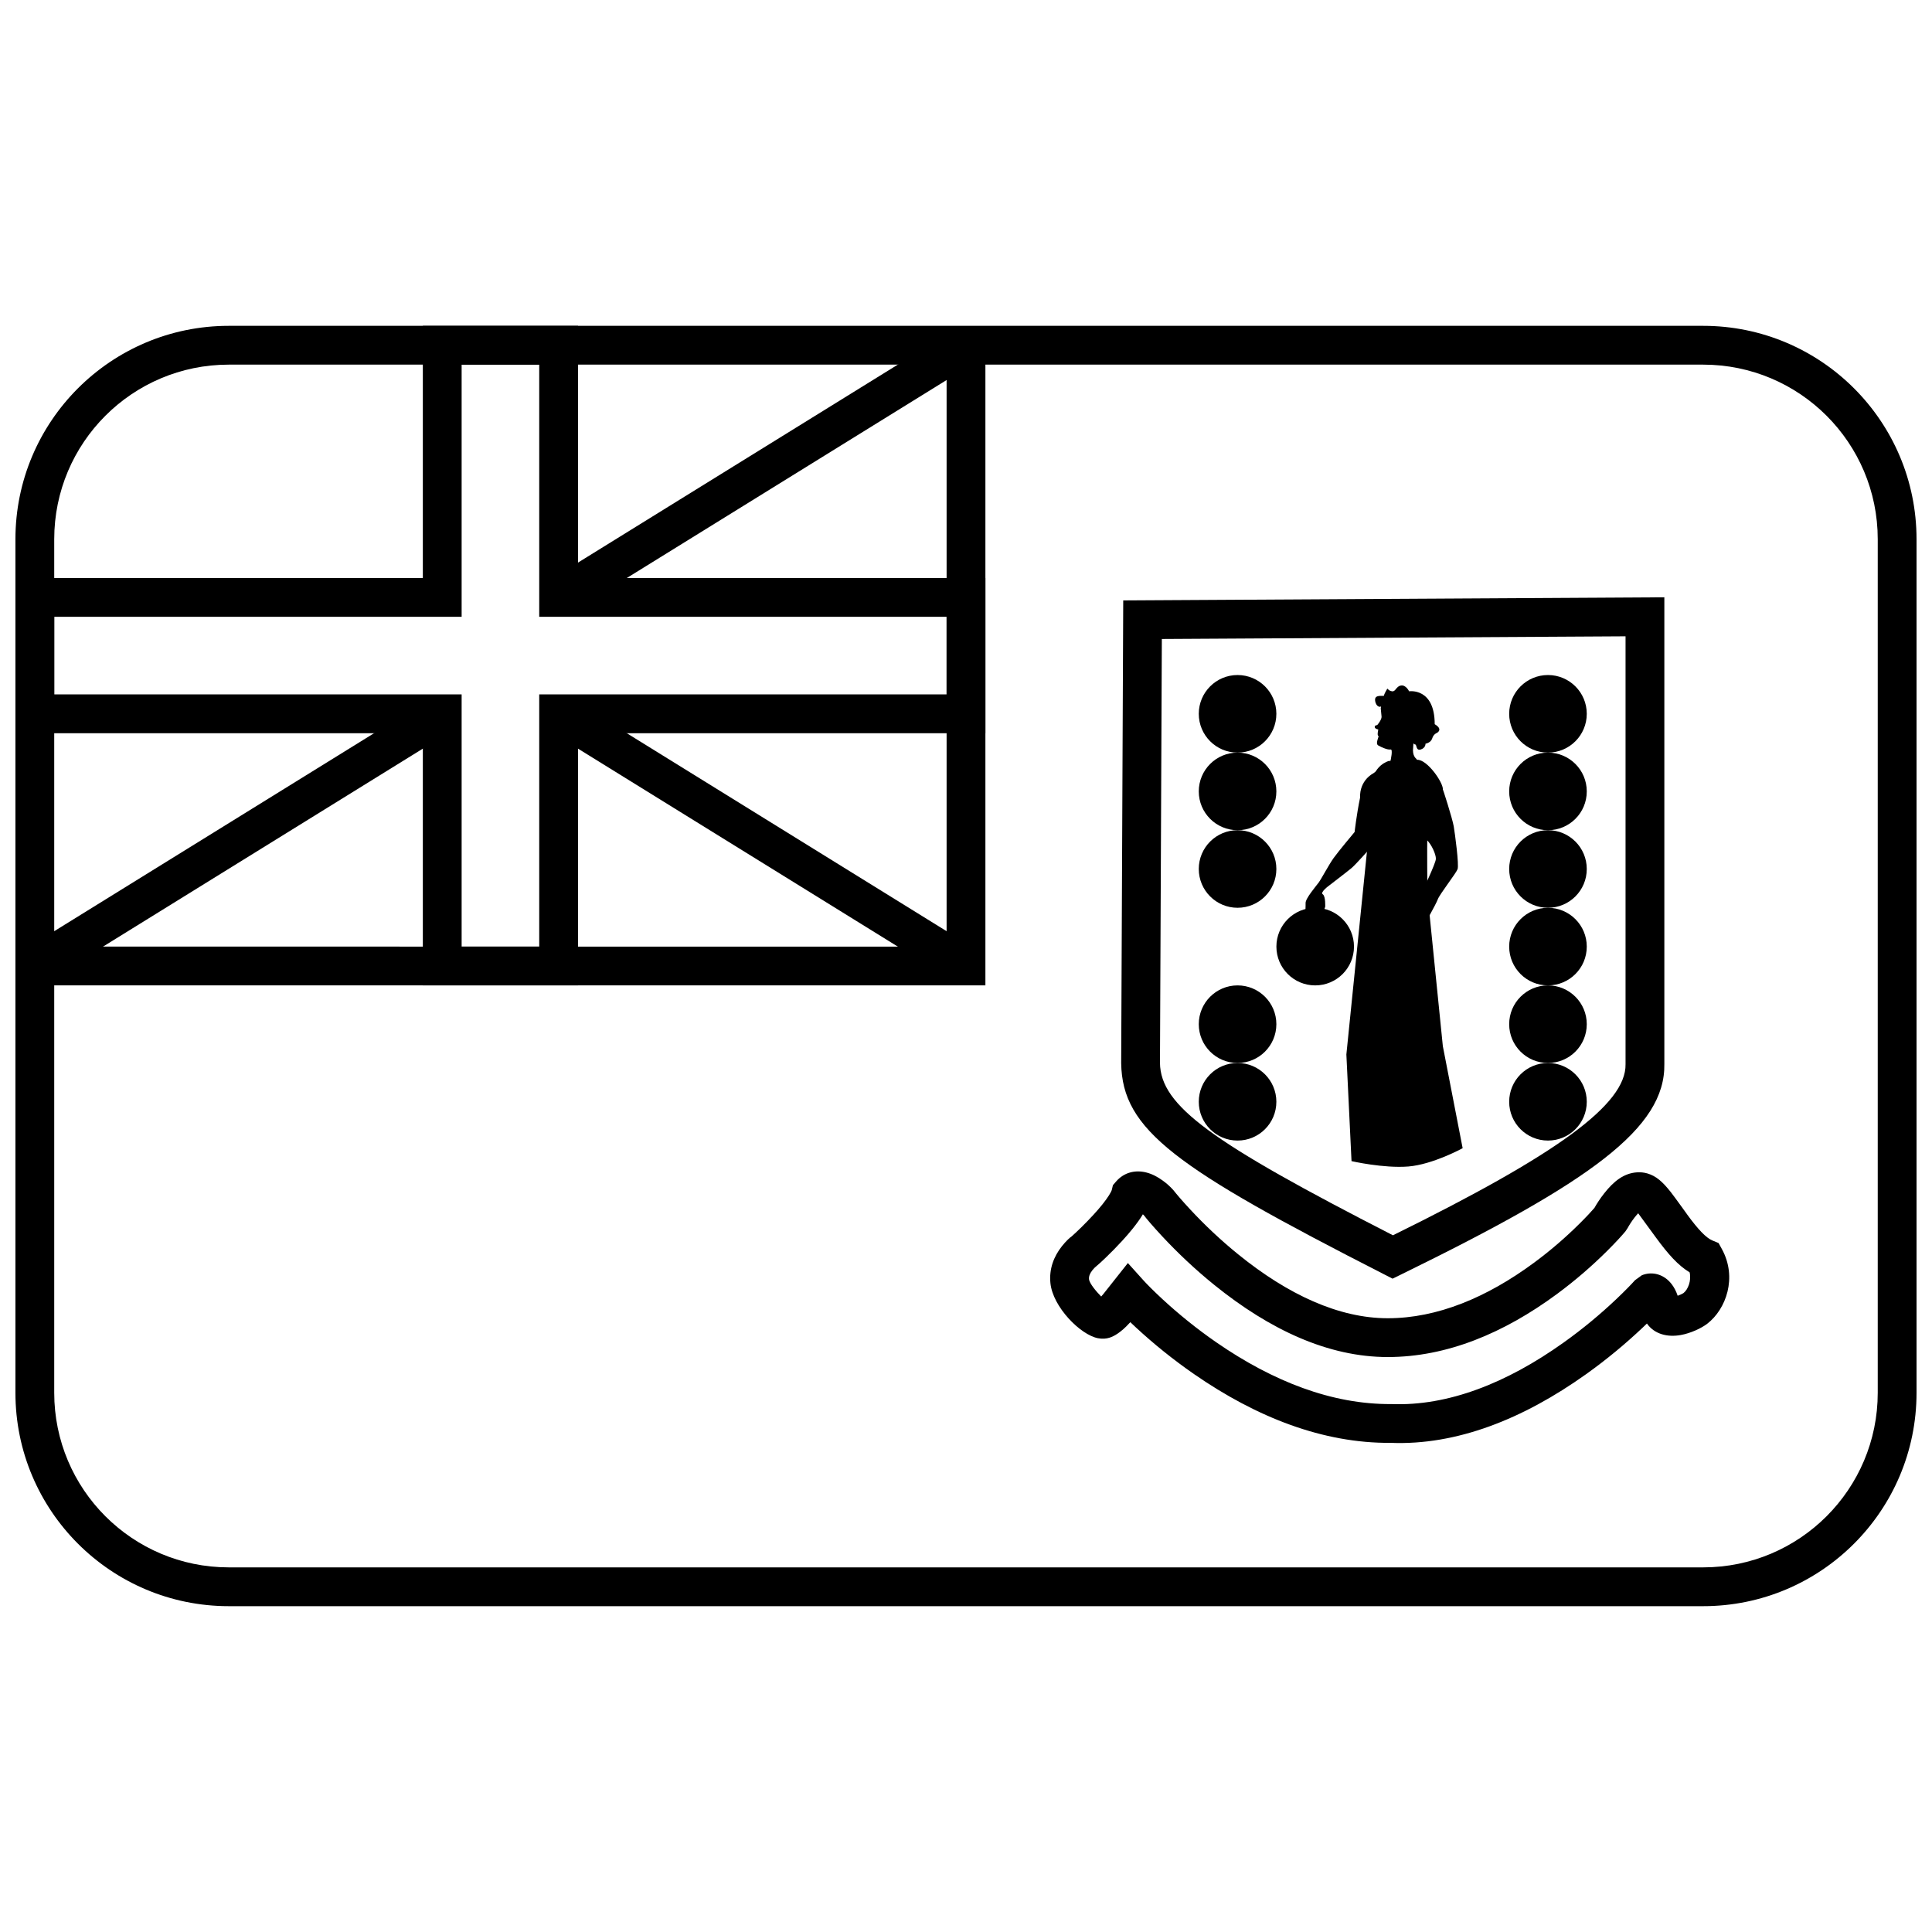
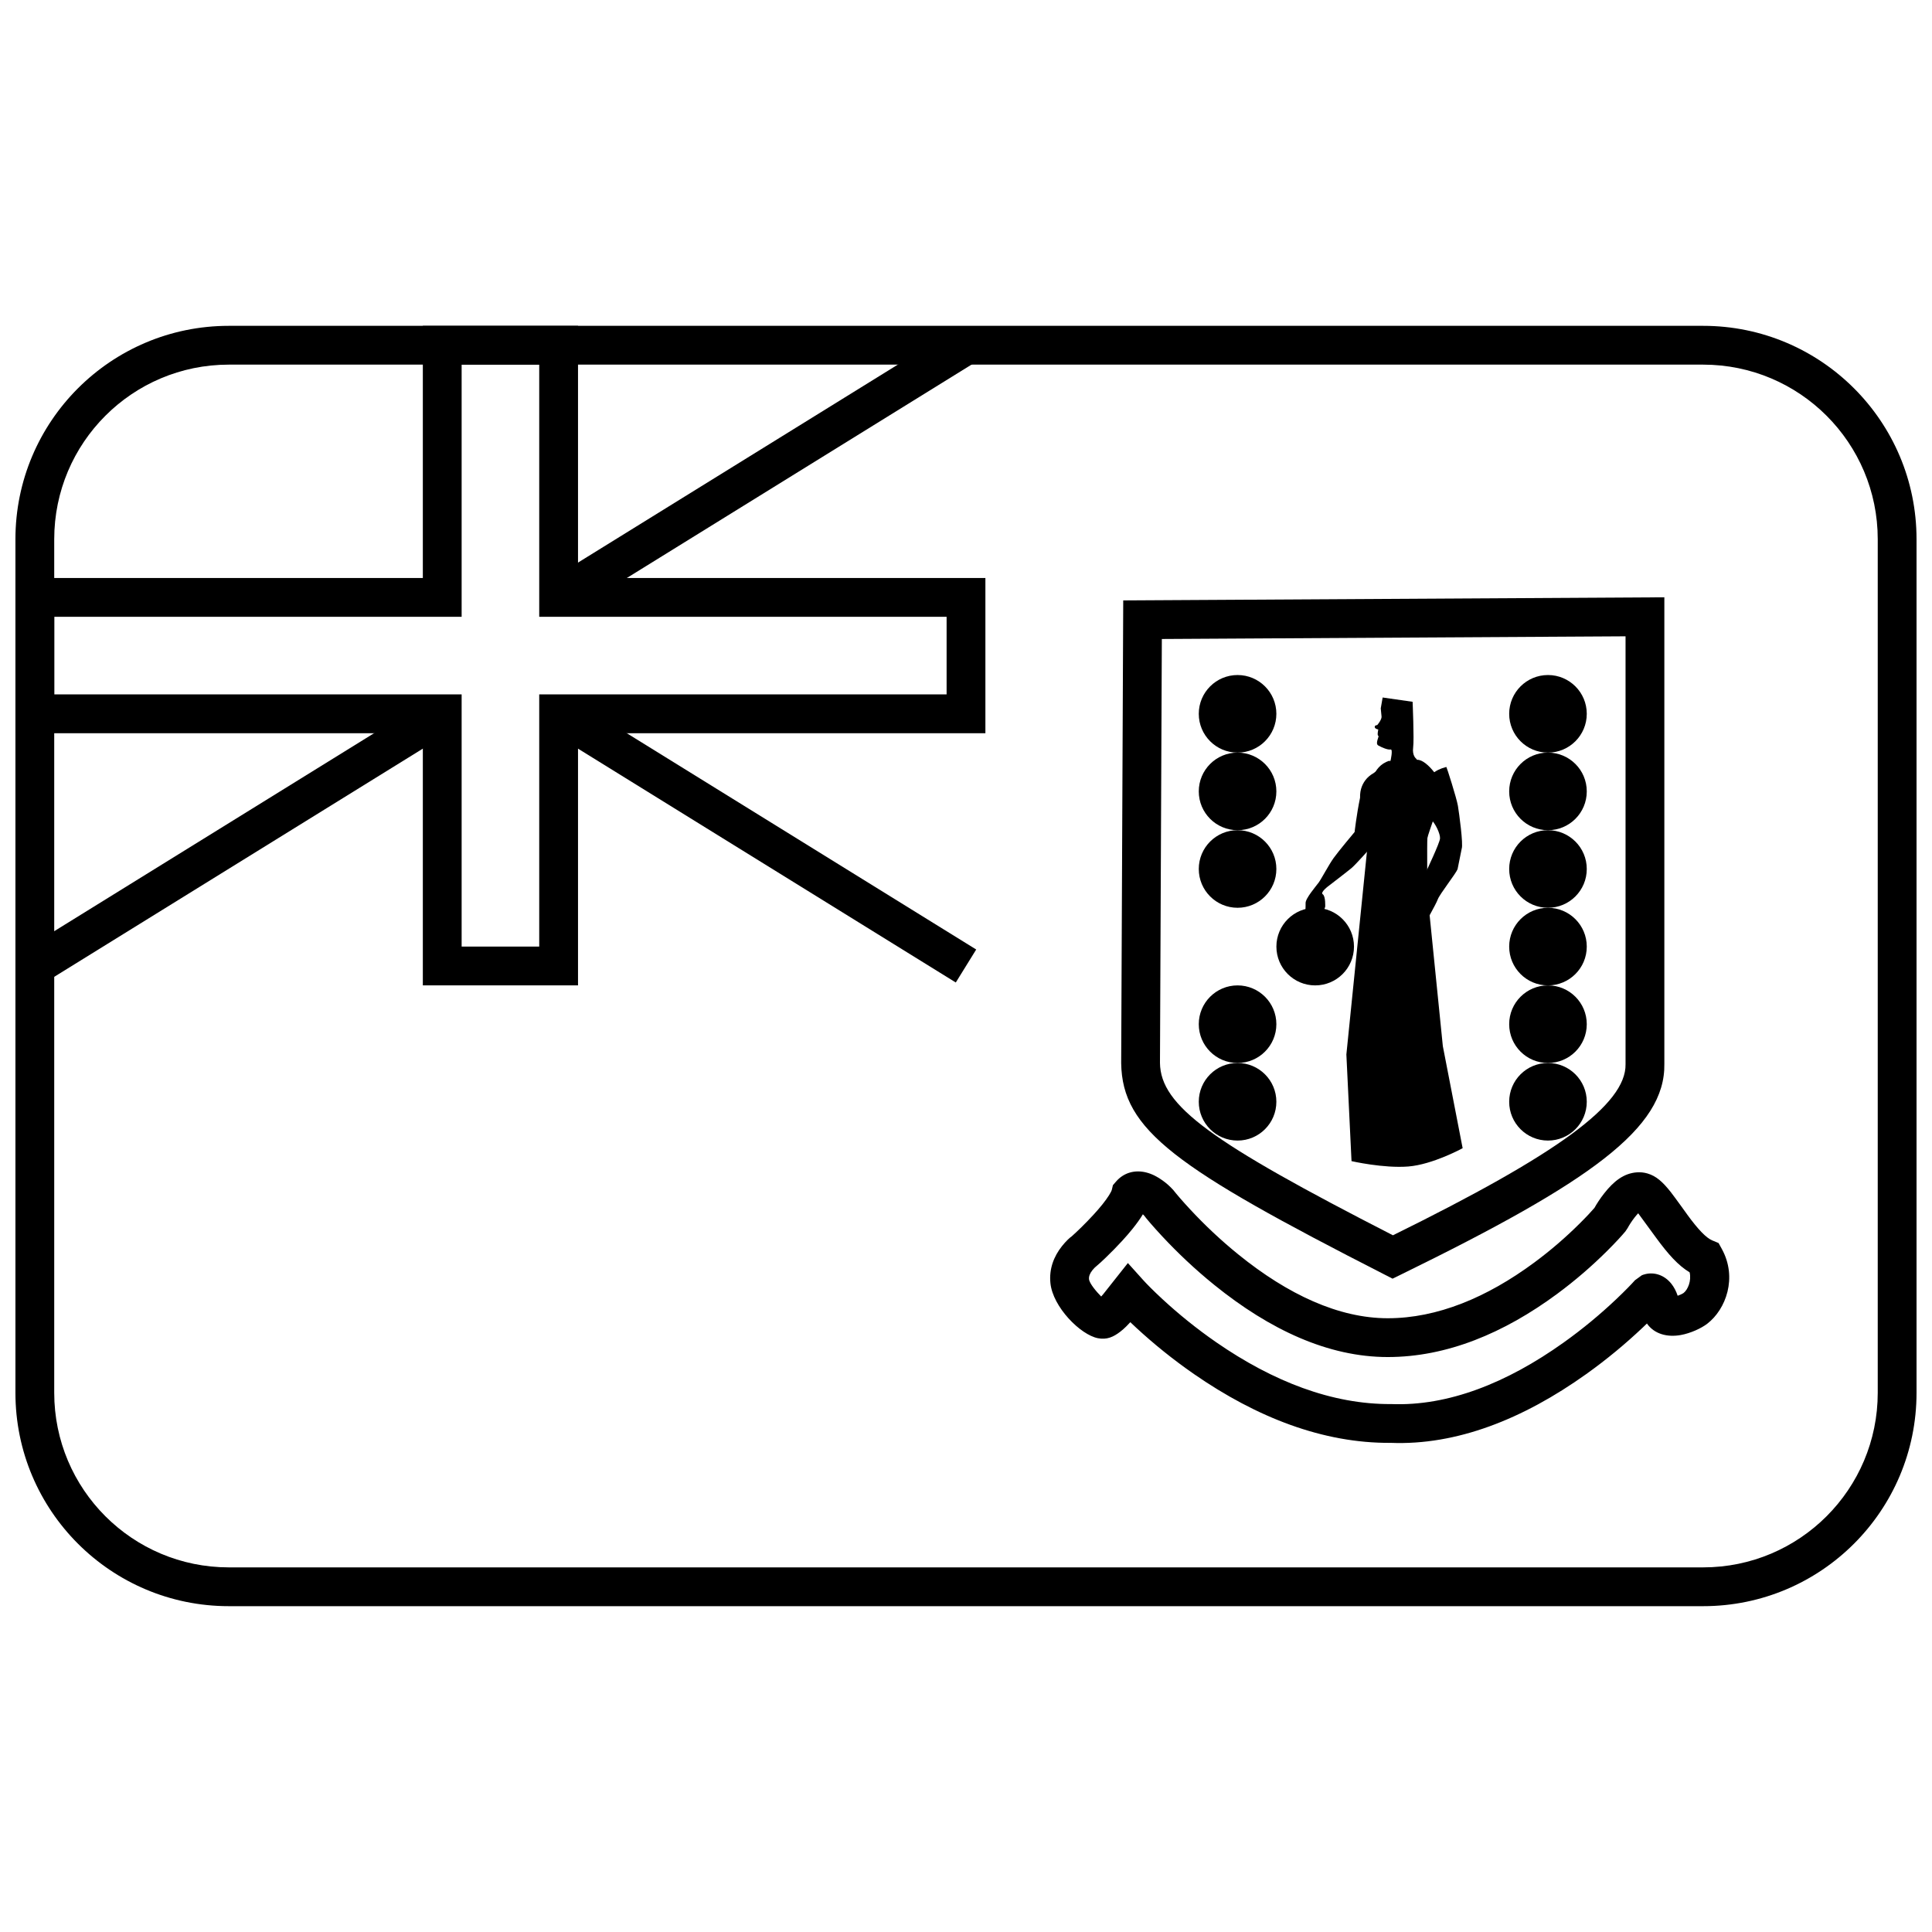
<svg xmlns="http://www.w3.org/2000/svg" width="800px" height="800px" version="1.1" viewBox="144 144 512 512">
  <defs>
    <clipPath id="b">
      <path d="m148.09 230h257.91v176h-257.91z" />
    </clipPath>
    <clipPath id="a">
      <path d="m148.09 230h503.81v340h-503.81z" />
    </clipPath>
  </defs>
  <path d="m577.22 466.6c-0.844 1.07-1.527 2.184-1.871 2.836l-0.598 0.891c-0.918 1.102-2.586 2.941-4.934 5.273-3.879 3.852-8.289 7.699-13.168 11.301-14.121 10.422-29.25 16.73-44.879 16.73-15.754 0-31.266-7.219-46-19.137-5.07-4.098-9.684-8.477-13.773-12.859-2.465-2.648-4.227-4.731-4.84-5.559-0.062-0.066-0.16-0.16-0.285-0.27-0.723 1.211-1.633 2.473-2.711 3.816-0.828 1.035-1.754 2.106-2.758 3.199-1.426 1.559-2.941 3.094-4.457 4.551-0.91 0.875-1.625 1.535-2.512 2.281-0.133 0.098-0.535 0.457-0.945 0.977-0.664 0.836-0.961 1.625-0.887 2.371 0.117 1.145 1.98 3.332 3.227 4.59 0.238-0.258 0.434-0.488 0.555-0.641l6.516-8.23 4.074 4.527c0.871 0.969 2.606 2.746 5.113 5.062 4.211 3.891 8.996 7.789 14.25 11.422 14.98 10.352 30.656 16.477 46.379 16.363 15.043 0.586 30.605-5.57 45.656-16.301 5.102-3.637 9.77-7.539 13.891-11.438 2.453-2.324 4.164-4.106 5.023-5.078l1.801-1.309c0.383-0.156 0.383-0.156 0.945-0.312 2.371-0.574 5.023 0.203 6.891 2.547 0.707 0.887 1.258 1.941 1.684 3.188 0.684-0.246 1.344-0.57 1.57-0.746 1.121-0.863 2.121-3.242 1.594-5.465-3.008-1.805-5.637-4.723-8.93-9.223-2.758-3.773-4.098-5.586-4.703-6.426-0.246 0.266-0.57 0.625-0.918 1.066zm-8.082-6.359c2.539-3.223 5.199-5.32 8.676-5.559 0.93-0.062 1.859 0.031 2.762 0.293 2.352 0.684 4.055 2.242 6.172 4.906 1 1.262 5.027 6.871 4.394 6.008 2.922 4 5.027 6.172 6.629 6.836l1.668 0.691 0.871 1.582c4.168 7.586 1.098 15.969-3.852 19.789-1.625 1.254-4.477 2.547-7.012 3.004-3.621 0.656-7.051-0.262-8.992-3.043-0.359 0.348-0.734 0.707-1.125 1.078-4.449 4.207-9.473 8.41-14.988 12.34-16.738 11.934-34.332 18.895-51.785 18.207-17.918 0.137-35.496-6.731-52.066-18.184-5.676-3.926-10.832-8.125-15.383-12.328-0.555-0.512-1.074-1.004-1.562-1.469-0.328 0.363-0.699 0.754-1.102 1.152-0.508 0.5-1.016 0.949-1.539 1.352-1.836 1.418-3.574 2.203-5.938 1.746-4.621-0.891-11.945-8.242-12.594-14.602-0.379-3.731 0.867-7.031 3.055-9.793 1.094-1.383 2.199-2.367 2.609-2.621 1.422-1.27 3.617-3.379 5.785-5.746 0.859-0.938 1.641-1.84 2.32-2.688 1.465-1.832 2.367-3.312 2.508-3.902l0.289-1.215 0.82-0.945c2.113-2.449 5.094-3.148 8.008-2.414 1.57 0.398 3.004 1.156 4.391 2.164 1.039 0.75 1.855 1.488 2.754 2.461 0.789 1.012 2.356 2.867 4.606 5.281 3.777 4.051 8.051 8.102 12.719 11.875 13.074 10.574 26.559 16.852 39.535 16.852 13.102 0 26.266-5.488 38.773-14.723 4.449-3.281 8.484-6.805 12.027-10.324 1.84-1.824 3.18-3.277 3.969-4.191 0.613-1.094 1.492-2.465 2.598-3.871z" />
  <path d="m451.9 313.34-0.496 112.36c0.176 11.371 13.469 20.934 61.738 45.664 43.645-21.496 61.82-34.723 61.645-45.324v-113.41zm133.17-11.051v123.66c0.285 17.016-19.523 31.23-69.715 55.781l-2.309 1.129-2.285-1.168c-55.305-28.238-69.359-38.172-69.637-55.934l0.543-122.64z" />
  <path d="m564.51 333.17c0 5.676-4.602 10.281-10.281 10.281-5.68 0-10.281-4.606-10.281-10.281 0-5.68 4.602-10.281 10.281-10.281 5.68 0 10.281 4.602 10.281 10.281" />
  <path d="m482.25 333.17c0 5.676-4.606 10.281-10.281 10.281-5.68 0-10.281-4.606-10.281-10.281 0-5.68 4.602-10.281 10.281-10.281 5.676 0 10.281 4.602 10.281 10.281" />
  <path d="m482.25 353.73c0 5.68-4.606 10.281-10.281 10.281-5.68 0-10.281-4.602-10.281-10.281 0-5.68 4.602-10.281 10.281-10.281 5.676 0 10.281 4.602 10.281 10.281" />
  <path d="m482.25 374.29c0 5.68-4.606 10.281-10.281 10.281-5.68 0-10.281-4.602-10.281-10.281 0-5.676 4.602-10.281 10.281-10.281 5.676 0 10.281 4.606 10.281 10.281" />
  <path d="m502.82 394.86c0 5.676-4.602 10.281-10.281 10.281-5.68 0-10.281-4.606-10.281-10.281 0-5.68 4.602-10.285 10.281-10.285 5.68 0 10.281 4.606 10.281 10.285" />
  <path d="m482.25 415.42c0 5.68-4.606 10.281-10.281 10.281-5.68 0-10.281-4.602-10.281-10.281s4.602-10.281 10.281-10.281c5.676 0 10.281 4.602 10.281 10.281" />
  <path d="m482.25 435.98c0 5.68-4.606 10.281-10.281 10.281-5.68 0-10.281-4.602-10.281-10.281s4.602-10.281 10.281-10.281c5.676 0 10.281 4.602 10.281 10.281" />
  <path d="m564.51 353.73c0 5.68-4.602 10.281-10.281 10.281-5.68 0-10.281-4.602-10.281-10.281 0-5.68 4.602-10.281 10.281-10.281 5.68 0 10.281 4.602 10.281 10.281" />
  <path d="m564.51 374.29c0 5.68-4.602 10.281-10.281 10.281-5.68 0-10.281-4.602-10.281-10.281 0-5.676 4.602-10.281 10.281-10.281 5.68 0 10.281 4.606 10.281 10.281" />
  <path d="m564.51 394.86c0 5.676-4.602 10.281-10.281 10.281-5.68 0-10.281-4.606-10.281-10.281 0-5.68 4.602-10.285 10.281-10.285 5.68 0 10.281 4.606 10.281 10.285" />
  <path d="m564.51 415.42c0 5.68-4.602 10.281-10.281 10.281-5.68 0-10.281-4.602-10.281-10.281s4.602-10.281 10.281-10.281c5.68 0 10.281 4.602 10.281 10.281" />
  <path d="m564.51 435.98c0 5.68-4.602 10.281-10.281 10.281-5.68 0-10.281-4.602-10.281-10.281s4.602-10.281 10.281-10.281c5.68 0 10.281 4.602 10.281 10.281" />
  <path d="m512.51 345.57s0.719-3.102 0-2.949c-0.723 0.148-2.309-0.531-3.25-1.062-0.938-0.527 0.363-2.496 0-2.57-0.359-0.078 0-1.668 0-1.668s-0.863-0.148-0.938-0.605c-0.07-0.453 0.508-0.605 0.578-0.527 0.074 0.074 1.301-1.516 1.227-2.269-0.07-0.758-0.215-2.195-0.215-2.195l0.504-2.879 7.938 1.137s0.434 9.914 0.145 12.109c-0.289 2.195 0.793 2.953 0.793 2.953l1.516 1.996-13.578 21.613s-3.957 4.469-5.039 5.375c-1.082 0.91-5.918 4.617-5.918 4.617s-2.523 1.816-1.73 2.348c0.793 0.527 0.648 3.328 0.648 3.328s-2.309 6.508-3.031 6.207c-2.812-0.605-2.09-5.981-2.164-7.191-0.07-1.211 2.742-4.465 3.465-5.449 0.723-0.984 2.668-4.691 3.969-6.508 1.297-1.816 5.555-6.887 5.555-6.887s0.508-4.543 1.445-9.082c-0.145-4.691 3.461-6.434 3.461-6.434z" />
  <path d="m519.57 345.35c2.707-0.074 6.934 6.094 6.797 7.852-0.137 1.754-3.953 11.805-4.09 12.895-0.137 1.086 0 14.617 0 14.617l4.09 40.52 5.25 27.047s-7.891 4.328-14.395 4.852c-6.555 0.523-15.055-1.422-15.055-1.422l-1.363-28.266 5.996-59.121s-2.797-1.453-2.863-3.68c-0.254-3.543 2.66-5.519 3-6.691 0.34-1.168 0.379-6.867 5.32-8.363 0.598 5.594 6.191 0.969 7.312-0.238z" />
-   <path d="m509.82 331.25s1.625 0.207 2.508-0.281c0.887-0.488 1.918-0.695 2.656 0.281 0.738 0.977 1.254 0.906 1.254 0.906s-1.105 2.582 0 2.859c1.109 0.281 1.625 0.281 1.699 0.629 0.074 0.348-0.961 1.117-0.664 1.465 0.293 0.348 0.812 0.766 0.887 1.047 0.07 0.277-0.664 1.465-0.445 1.742 0.223 0.281 0.887 1.395 1.328 1.395 0.445 0 0.148 1.746 1.477 1.328 1.328-0.422 1.254-1.535 1.254-1.535s1.402-0.211 1.773-1.395c0.367-1.188 1.254-1.465 1.254-1.465s1.77-0.91-0.59-2.305c0-9.766-6.789-8.719-6.789-8.719s-0.812-1.742-2.141-1.535c-1.328 0.211-1.402 1.676-2.363 1.535-0.957-0.141-1.18-0.766-1.254-0.695-0.074 0.066-0.887 1.465-0.887 1.812 0 0.348-2.582-0.488-2.359 1.324s1.477 1.746 1.402 1.605z" />
-   <path d="m530.27 374.34c-0.422 1.141-4.734 6.606-5.242 7.988-0.508 1.387-3.551 6.688-3.551 6.688s-0.762 5.215-1.102 5.461c-0.336 0.242 0.875 1.523 0.762 1.957-0.168 0.484-2.453 2.769-3.465 2.523-1.016-0.242-2.625-1.383-2.707-2.445-0.086-1.059 0.082-4.562 0.844-5.461 0.762-0.895 4.738-9.945 4.992-10.516 0.254-0.57 3.637-7.66 3.719-8.883 0.086-1.223-1.262-4.07-2.461-5.106-2.941-7.18-2.184-12.246 4.137-13.836 0.086 0 2.723 8.262 3.062 10.301 0.336 2.035 1.438 10.188 1.012 11.328z" />
-   <path d="m394.86 394.86v-159.37h10.281v169.65h-251.91v-10.281z" />
+   <path d="m530.27 374.34c-0.422 1.141-4.734 6.606-5.242 7.988-0.508 1.387-3.551 6.688-3.551 6.688c-0.336 0.242 0.875 1.523 0.762 1.957-0.168 0.484-2.453 2.769-3.465 2.523-1.016-0.242-2.625-1.383-2.707-2.445-0.086-1.059 0.082-4.562 0.844-5.461 0.762-0.895 4.738-9.945 4.992-10.516 0.254-0.57 3.637-7.66 3.719-8.883 0.086-1.223-1.262-4.07-2.461-5.106-2.941-7.18-2.184-12.246 4.137-13.836 0.086 0 2.723 8.262 3.062 10.301 0.336 2.035 1.438 10.188 1.012 11.328z" />
  <g clip-path="url(#b)">
    <path d="m394.86 307.46h-107.96v-66.832h-20.562v66.832h-107.96v20.566h107.96v66.832h20.562v-66.832h107.96zm-97.68-10.281h107.96v41.129h-107.96v66.832h-41.125v-66.832h-107.96v-41.129h107.96v-66.832h41.125z" />
  </g>
  <path d="m294.75 306.69-5.414-8.742 107.96-66.832 5.41 8.742z" />
  <path d="m289.33 337.54 5.414-8.742 107.96 66.832-5.41 8.742z" />
-   <path d="m169.35 251.51 89.141 55.184 5.41-8.742-89.141-55.184zm5.41-8.742 89.141 55.184-5.41 8.742-89.141-55.184z" />
  <path d="m258.49 328.8 5.41 8.742-107.96 66.832-5.414-8.742z" />
  <g clip-path="url(#a)">
    <path d="m204.64 240.63c-25.555 0-46.27 20.715-46.27 46.27v226.2c0 25.555 20.715 46.27 46.27 46.27h390.71c25.555 0 46.27-20.715 46.27-46.27v-226.2c0-25.555-20.715-46.27-46.27-46.27zm0-10.281h390.71c31.234 0 56.551 25.32 56.551 56.551v226.2c0 31.234-25.316 56.551-56.551 56.551h-390.71c-31.234 0-56.551-25.316-56.551-56.551v-226.2c0-31.23 25.316-56.551 56.551-56.551z" />
  </g>
</svg>